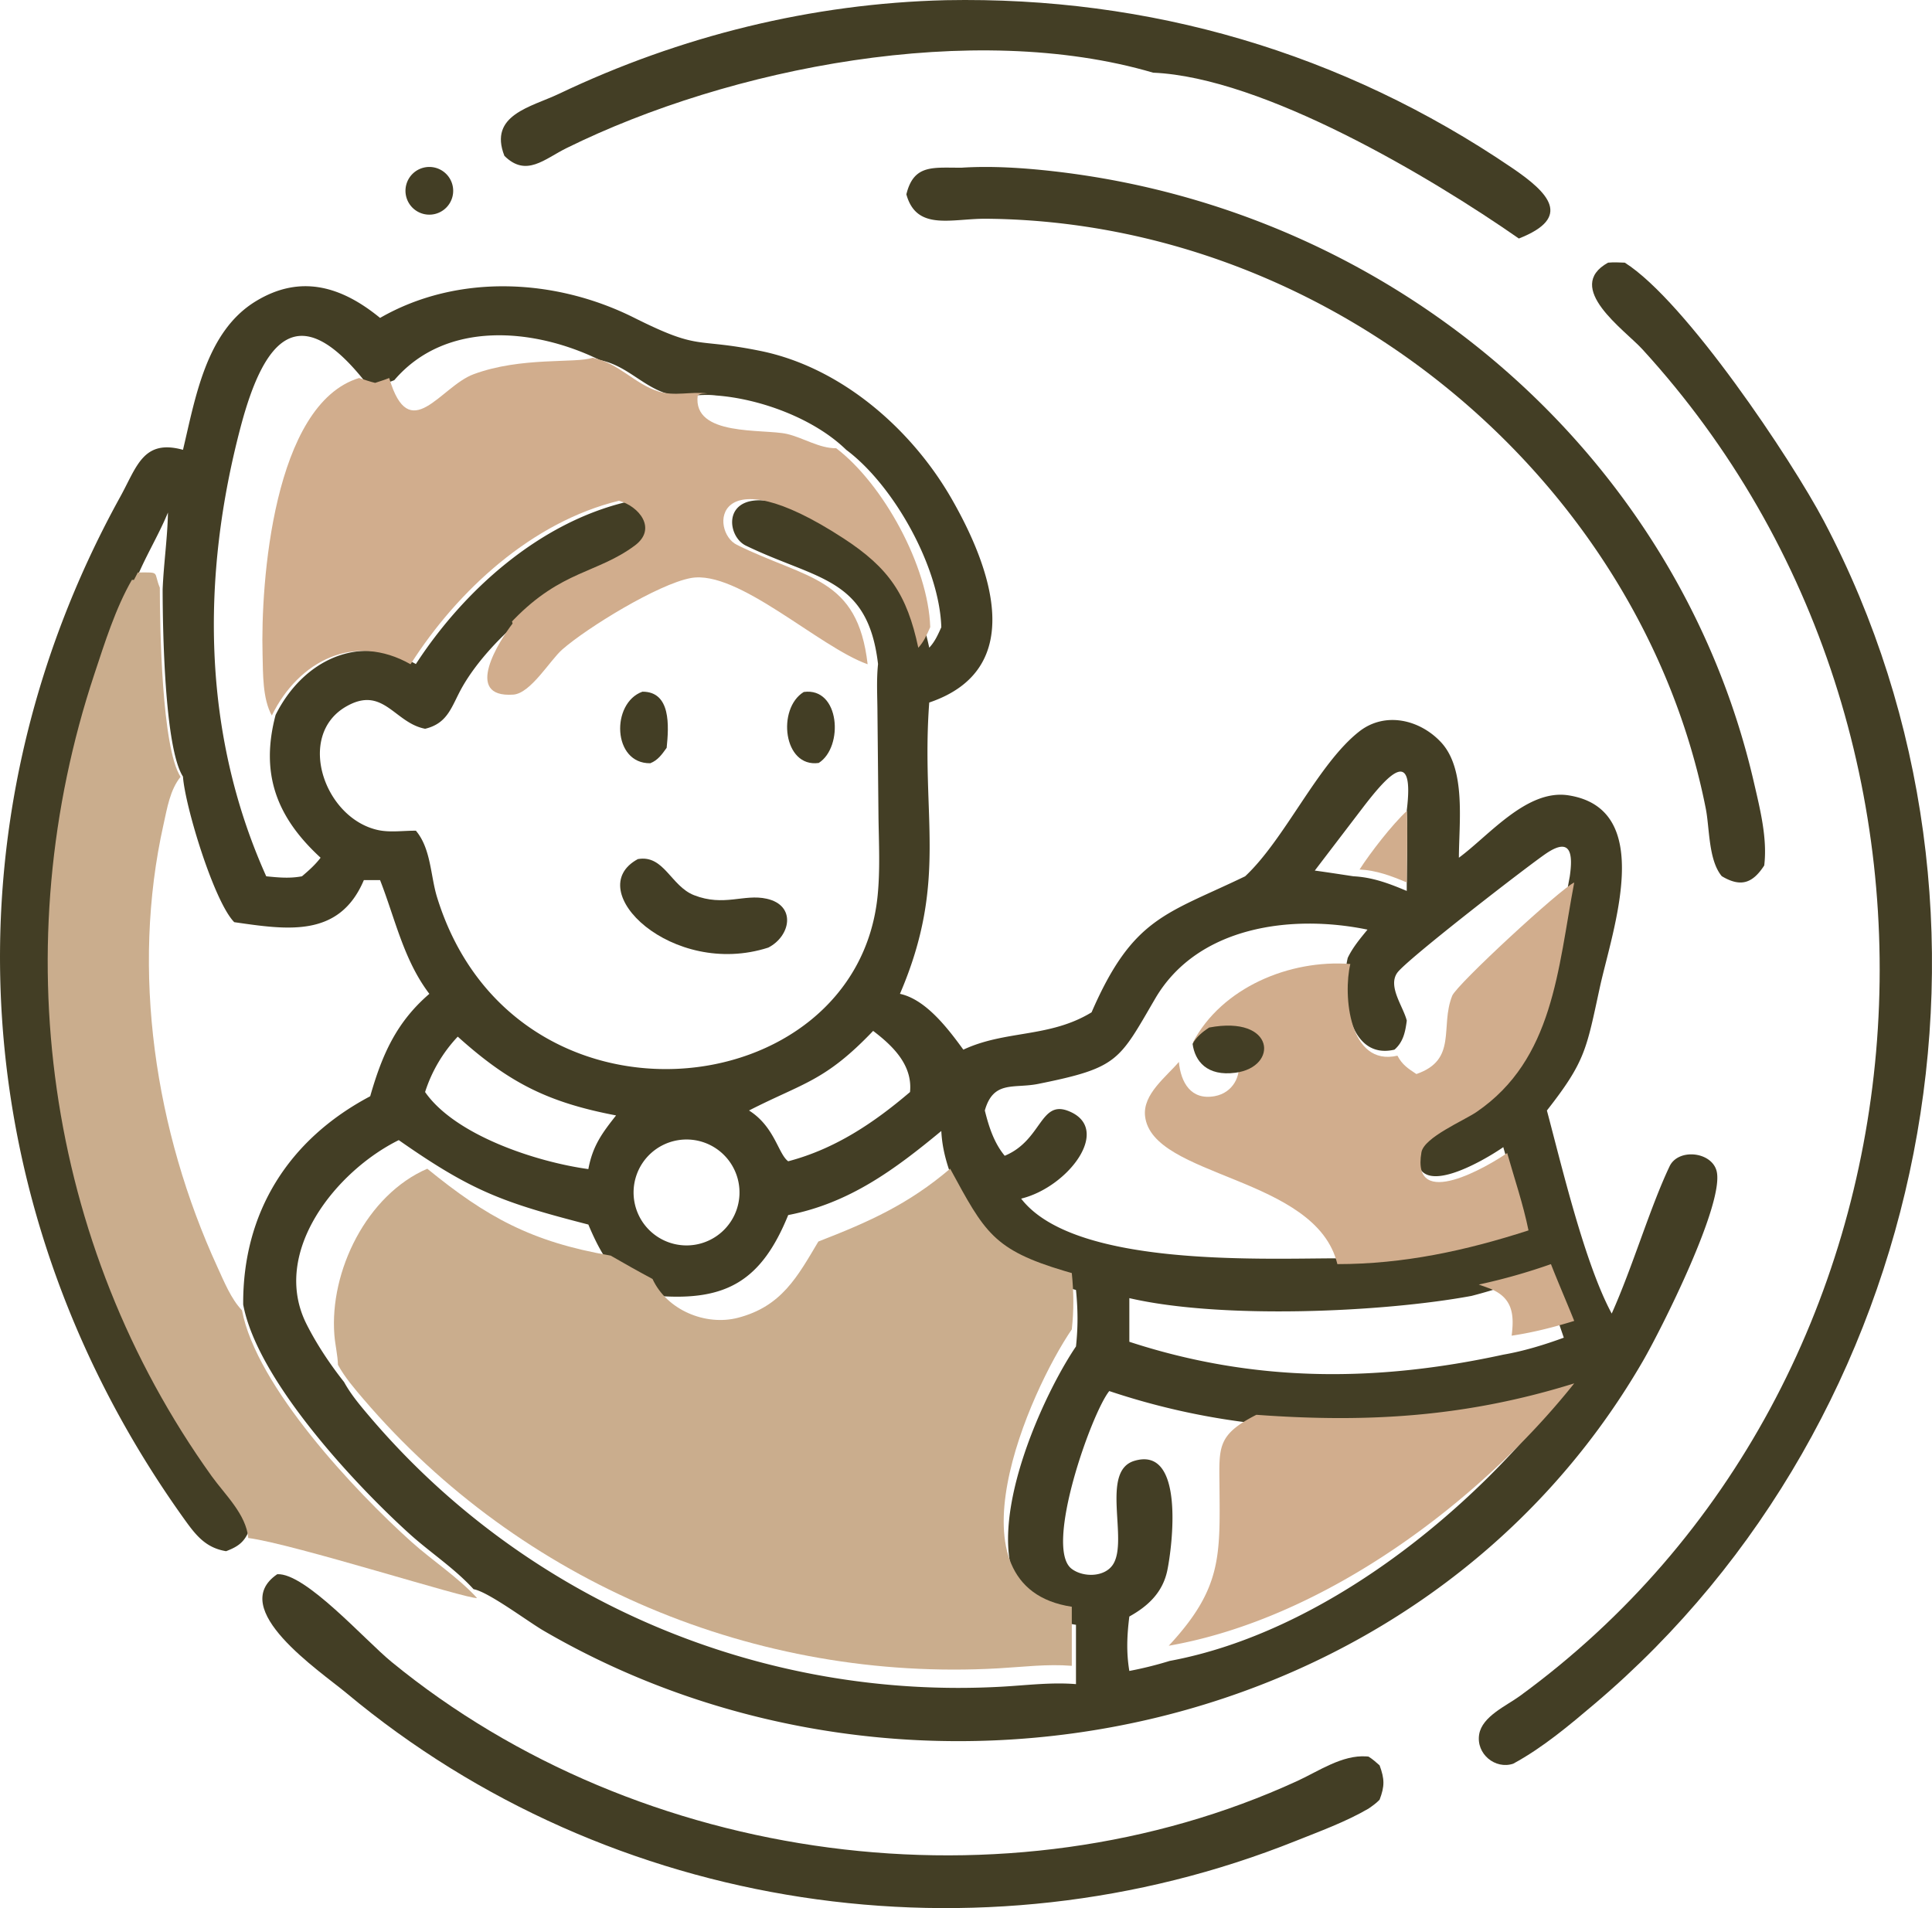
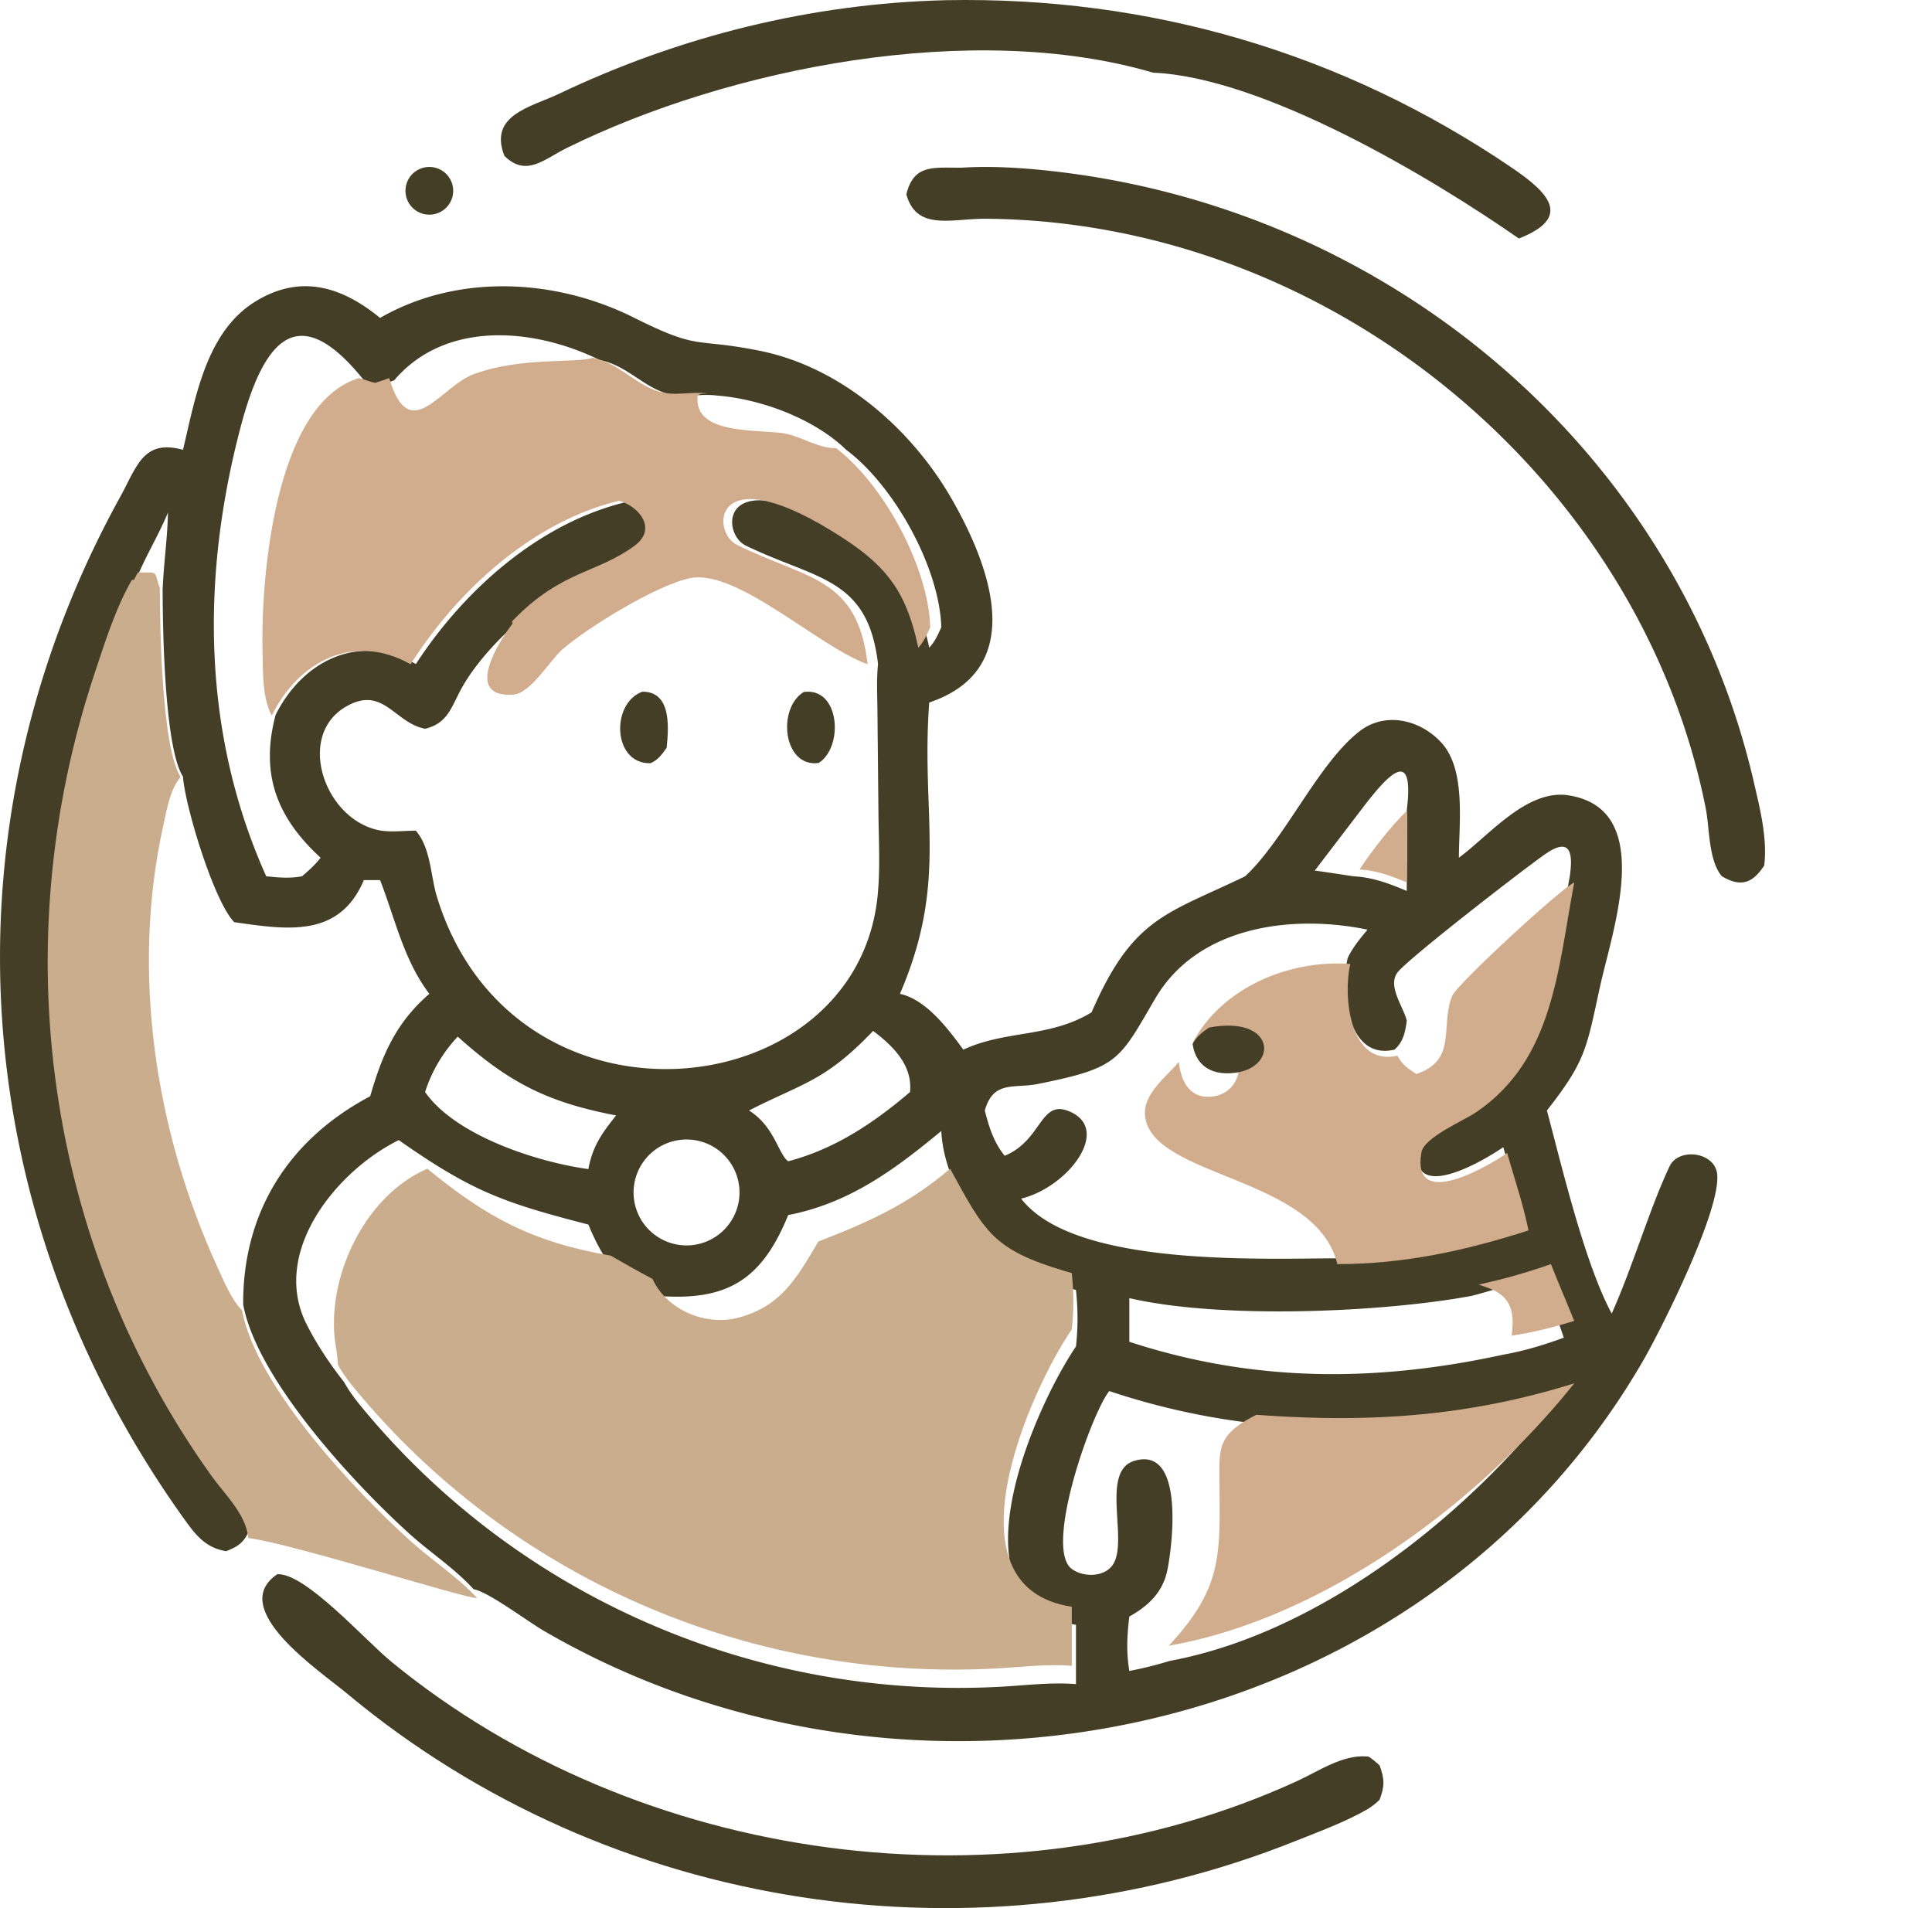
<svg xmlns="http://www.w3.org/2000/svg" width="81" height="80" fill="none">
  <path d="M21.147 6.534c-.674-1.72 1.12-2.045 2.286-2.6C28.523 1.508 34.038.145 39.654.008c8.534-.164 16.622 2.19 23.745 7.034 1.539 1.046 2.534 2.074.28 2.958-3.693-2.574-10.712-6.758-15.334-6.953-7.54-2.216-17.74-.22-24.588 3.16-.931.458-1.694 1.238-2.61.327Z" fill="#433E25" />
-   <path d="M38 8.148c.313-1.288 1.144-1.105 2.332-1.118 1.248-.08 2.598.01 3.84.151 14.36 1.633 26.206 11.948 29.36 25.616.256 1.11.573 2.352.434 3.49-.49.754-.989.921-1.78.448-.562-.67-.508-2.011-.67-2.832-2.717-13.738-15.617-24.6-30.156-24.732-1.459-.013-2.933.533-3.36-1.023ZM18.255 8.967a1 1 0 1 1-.51-1.934 1 1 0 0 1 .51 1.934Z" fill="#433E25" />
-   <path d="M63.444 73.945c-.751.253-1.565-.407-1.429-1.23.125-.755 1.144-1.198 1.703-1.606 17.994-13.134 20.13-40.085 5.138-56.467-.742-.812-3.311-2.588-1.438-3.63.236-.021.466-.01.702 0 2.557 1.615 7.001 8.28 8.35 10.839 8.713 16.52 4.503 37.618-9.597 49.57-1.073.91-2.193 1.854-3.43 2.524Z" fill="#433E25" />
+   <path d="M38 8.148c.313-1.288 1.144-1.105 2.332-1.118 1.248-.08 2.598.01 3.84.151 14.36 1.633 26.206 11.948 29.36 25.616.256 1.11.573 2.352.434 3.49-.49.754-.989.921-1.78.448-.562-.67-.508-2.011-.67-2.832-2.717-13.738-15.617-24.6-30.156-24.732-1.459-.013-2.933.533-3.36-1.023ZM18.255 8.967a1 1 0 1 1-.51-1.934 1 1 0 0 1 .51 1.934" fill="#433E25" />
  <path d="M5.67 24.386C5 25.56 4.556 27 4.134 28.28c-3.698 11.236-2.04 23.63 4.815 33.29.547.77 1.421 1.587 1.505 2.568-.204.525-.48.708-.974.898-.837-.138-1.249-.641-1.724-1.303C-1.483 50.877-2.567 34.617 5.04 20.832c.702-1.273.963-2.433 2.632-1.973.521-2.184.966-4.953 3.046-6.225 1.9-1.162 3.627-.607 5.217.695 3.253-1.87 7.35-1.66 10.65-.008 2.818 1.41 2.482.819 5.302 1.393 3.375.688 6.325 3.266 8.006 6.191 1.66 2.89 3.203 7.147-.934 8.549-.357 4.789.811 7.467-1.228 12.214 1.097.236 2.028 1.478 2.658 2.34 1.78-.83 3.602-.486 5.376-1.565 1.733-3.992 3.136-4.11 6.438-5.703 1.672-1.561 3.055-4.719 4.786-6.073 1.078-.843 2.535-.503 3.426.452 1.057 1.133.753 3.357.75 4.842 1.27-.935 2.853-2.89 4.598-2.615 3.678.58 1.836 5.645 1.312 8.048-.566 2.598-.597 3.093-2.22 5.165.63 2.364 1.588 6.422 2.717 8.514.886-1.977 1.607-4.45 2.427-6.175.358-.751 1.721-.623 1.962.167.397 1.305-2.341 6.725-3.085 8.006-9.248 15.96-30.59 20.317-46.085 11.298-.661-.385-2.323-1.635-2.937-1.74-.803-.882-1.813-1.532-2.695-2.33-2.288-2.074-6.376-6.443-6.963-9.607-.023-3.852 1.894-6.915 5.325-8.73.498-1.738 1.092-3.098 2.48-4.294-1.079-1.422-1.428-3.136-2.066-4.768h-.68c-1.028 2.427-3.205 2.085-5.434 1.763-.847-.859-2.062-4.857-2.15-6.104-.778-1.21-.85-6.258-.852-7.848.043-1.077.203-2.146.223-3.223-.407.988-.982 1.902-1.371 2.898Zm19.484-9.287c-2.748-1.352-6.463-1.689-8.623.84-.194.08-.397.139-.596.204-.23-.052-.455-.133-.68-.203-2.693-3.358-4.161-1.837-5.163 1.948-1.658 6.272-1.632 12.84 1.07 18.852.518.052.98.097 1.498 0 .286-.243.553-.479.781-.779-1.879-1.726-2.528-3.555-1.886-5.988 1.147-2.293 3.513-3.451 5.881-2.132 2.003-3.083 5.165-5.922 8.834-6.797.848.226 1.634 1.162.671 1.863-1.59 1.157-3.094 1.026-5.127 3.075l-.077.079c-.86.743-1.758 1.712-2.332 2.702-.468.807-.586 1.555-1.582 1.792l-.08-.018c-1.231-.291-1.711-1.804-3.248-.905-2.083 1.22-.906 4.682 1.362 5.171.502.108 1.067.02 1.58.026.638.758.607 1.886.889 2.796 3.21 10.37 17.594 8.818 18.47-.083.107-1.082.051-2.19.035-3.277l-.043-4.355c-.002-.704-.048-1.362.024-2.07-.426-3.638-2.56-3.52-5.542-4.964-1.137-.551-1.034-3.821 4.527-.264 1.915 1.225 2.685 2.332 3.162 4.543.239-.254.364-.544.506-.857-.079-2.531-1.997-5.955-3.988-7.439-1.343-1.309-3.602-2.142-5.45-2.277-.688-.092-1.394.129-2.077-.082-1.02-.314-1.686-1.182-2.796-1.401ZM58.98 33.972c.335-2.73-.798-1.462-1.79-.18L55.123 36.5c.542.074 1.082.158 1.623.24.802.04 1.502.305 2.233.614-.004-1.125.045-2.258 0-3.382Zm6.834 2.768c.132-.915.063-1.66-.973-.969-.709.473-5.854 4.45-6.258 5.011-.412.574.249 1.414.397 2.009-.061.465-.143.892-.516 1.217-2.012.469-2.267-2.54-1.96-3.847.212-.443.52-.808.829-1.185-3.166-.655-7.123-.152-8.9 2.89-1.525 2.611-1.535 2.9-4.907 3.578-1.021.205-1.877-.163-2.237 1.115.168.676.383 1.353.834 1.898 1.56-.645 1.48-2.345 2.668-1.878 1.863.731.001 3.192-1.979 3.675 2.187 2.837 9.825 2.515 13.154 2.503 2.754 0 5.341-.564 7.947-1.416-.219-1.09-.585-2.175-.887-3.246-.744.52-3.997 2.477-3.565-.03.108-.628 1.765-1.33 2.293-1.694 3.202-2.21 3.376-5.984 4.06-9.63ZM40.025 49.693c-.293-.764-.52-1.45-.56-2.275-1.945 1.609-3.852 3.029-6.419 3.525-1.116 2.744-2.58 3.61-5.466 3.39a59.088 59.088 0 0 1-1.75-.984c-.526-.623-.848-1.26-1.163-2.008-3.596-.927-4.883-1.395-7.949-3.54-2.614 1.29-5.383 4.696-3.869 7.71.429.853.985 1.683 1.577 2.434.286.524.688.997 1.073 1.45 6.577 7.736 16.424 11.893 26.53 11.32 1.03-.059 2.05-.19 3.082-.106v-2.487c-5.414-.823-1.763-9.074 0-11.67.089-.817.082-1.554 0-2.368l-.284-.083c-3.004-.897-3.357-1.632-4.802-4.308Zm21.668 4.64c-3.735.69-10.489.987-14.345.093v1.83c5.205 1.703 10.314 1.708 15.677.54.855-.148 1.724-.413 2.538-.712-.309-.914-.642-1.819-.945-2.735a21.24 21.24 0 0 1-2.925.984Zm-9.086 5.344a29.88 29.88 0 0 1-6.1-1.355c-.742.915-2.745 6.559-1.581 7.45.483.371 1.403.364 1.747-.195.635-1.027-.543-3.898.883-4.328 2.134-.644 1.59 3.595 1.385 4.588-.19.918-.796 1.496-1.593 1.938-.098.788-.131 1.497 0 2.282a15.797 15.797 0 0 0 1.69-.42c6.4-1.186 12.72-6.267 16.525-11.315-4.378 1.442-8.382 1.71-12.956 1.355Zm-16-16.455c-2.025 2.12-2.914 2.166-5.204 3.337 1.078.679 1.225 1.83 1.643 2.129 1.954-.513 3.585-1.603 5.107-2.903.113-1.124-.71-1.928-1.546-2.563Zm-17.415.24a6.08 6.08 0 0 0-1.37 2.323c1.261 1.816 4.671 2.933 6.845 3.231.18-.968.566-1.496 1.162-2.25-2.846-.544-4.48-1.361-6.637-3.303Zm9.128 4.362a2.22 2.22 0 1 0 .927 4.343 2.22 2.22 0 0 0-.927-4.343Z" fill="#433E25" />
  <path d="M24.846 15c1.098.221 1.756 1.096 2.765 1.413.676.213 1.374-.01 2.055.083-.162.009-.28-.015-.414.083-.222 1.738 2.752 1.388 3.743 1.615.674.155 1.366.611 2.062.598 1.968 1.497 3.865 4.949 3.943 7.502-.14.316-.264.608-.5.864-.472-2.23-1.234-3.346-3.127-4.581-5.501-3.588-5.602-.29-4.478.266 2.949 1.457 5.06 1.337 5.481 5.007-2.052-.73-5.44-3.975-7.41-3.615-1.368.25-4.355 2.086-5.392 2.996-.517.453-1.326 1.842-2.054 1.892-2.131.147-.574-2.275-.03-2.98l-.024-.088.077-.08c2.01-2.066 3.499-1.934 5.07-3.101.953-.707.176-1.651-.663-1.879-3.63.883-6.756 3.746-8.737 6.855-2.343-1.33-4.683-.162-5.817 2.15-.394-.712-.367-1.773-.388-2.565-.083-3.002.45-10.487 4.048-11.587.222.07.445.152.672.205.196-.066.397-.126.589-.205.853 2.887 2.143.36 3.538-.158 2.001-.742 4.29-.446 4.991-.69Z" fill="#D1AD8D" />
  <path d="M10.408 64.483c-.085-.992-.977-1.817-1.535-2.595C1.88 52.127.187 39.602 3.961 28.248c.43-1.295.884-2.75 1.569-3.937l.085.003.163-.312c.975-.005.64-.043.923.638.002 1.607.076 6.709.87 7.93-.444.544-.564 1.32-.713 1.985-1.38 6.161-.358 12.874 2.262 18.579.274.596.567 1.327 1.026 1.803.6 3.196 4.77 7.612 7.104 9.707.9.807 1.93 1.463 2.75 2.354-.344.076-7.727-2.28-9.592-2.515Z" fill="#CAAD8D" />
  <path d="M34.325 31.988c-1.488.207-1.76-2.284-.627-2.976 1.522-.21 1.68 2.31.627 2.976ZM27.264 32c-1.59.023-1.656-2.524-.331-3 1.2-.006 1.111 1.436 1.017 2.353-.201.278-.363.517-.686.647Z" fill="#433E25" />
  <path d="M57 36.455c.46-.714 1.36-1.877 1.983-2.455.04.997-.004 2.002 0 3-.65-.275-1.27-.509-1.983-.545Z" fill="#D1AD8D" />
-   <path d="M32.212 39.729c-4.028 1.298-7.868-2.416-5.47-3.71 1.093-.195 1.382 1.13 2.353 1.512 1.258.493 2.096-.064 3.05.15 1.253.28 1 1.57.067 2.048Z" fill="#433E25" />
  <path d="M59.384 45.03c1.738-.599.98-1.984 1.5-3.281.19-.474 4.565-4.509 5.116-4.749-.69 3.643-.865 7.413-4.094 9.62-.532.364-2.203 1.065-2.312 1.693-.435 2.504 2.844.55 3.595.03.304 1.07.673 2.153.894 3.243-2.627.85-5.236 1.414-8.013 1.414-.89-3.699-7.774-3.616-8.063-6.207-.101-.914.879-1.637 1.418-2.27.081.861.507 1.62 1.508 1.434 1.525-.285 1.398-2.862-.925-2.242 1.212-2.315 4.069-3.496 6.605-3.298-.31 1.306-.053 4.312 1.976 3.844.195.377.448.543.795.77Z" fill="#D1AD8D" />
  <path d="M50 43.764c.161-.285.377-.474.695-.683 2.77-.524 2.922 1.654 1.103 1.895-1.194.158-1.701-.484-1.798-1.212Z" fill="#433E25" />
  <path d="M34.31 52.053c2.136-.83 3.766-1.558 5.526-3.053 1.45 2.666 1.803 3.398 4.815 4.293l.285.082c.082.812.09 1.546 0 2.36-1.768 2.587-5.428 10.81 0 11.63v2.477c-1.035-.084-2.057.048-3.09.106-10.134.571-20.006-3.572-26.6-11.28-.387-.452-.79-.922-1.077-1.445-.011-.409-.118-.838-.15-1.252-.21-2.673 1.36-5.878 3.896-6.971 2.478 2.023 4.368 3.07 7.688 3.643.58.335 1.164.664 1.755.98.6 1.302 2.224 1.982 3.588 1.625 1.821-.477 2.48-1.707 3.364-3.195Z" fill="#CAAD8D" />
  <path d="M62 53.856A24.898 24.898 0 0 0 65.024 53c.313.798.657 1.586.976 2.381-.84.26-1.739.49-2.623.619.103-.838.083-1.617-.98-2L62 53.857ZM52.672 59.317c4.706.346 8.824.086 13.328-1.317-3.913 4.908-10.416 9.847-17 11 2.228-2.397 2.152-3.748 2.127-6.702-.014-1.63-.101-2.14 1.545-2.98Z" fill="#D1AD8D" />
  <path d="M57.373 75.83c-.942.55-2.045.952-3.055 1.356-13.25 5.303-28.714 3.042-39.792-6.2-1.118-.932-5.032-3.54-2.902-4.985 1.177-.064 3.672 2.76 4.792 3.677 10.42 8.534 25.842 10.563 37.974 4.992.901-.414 1.88-1.1 2.899-1.03l.084.007c.172.103.316.236.467.368.21.572.217.87 0 1.44-.14.15-.301.259-.468.376Z" fill="#433E25" />
</svg>